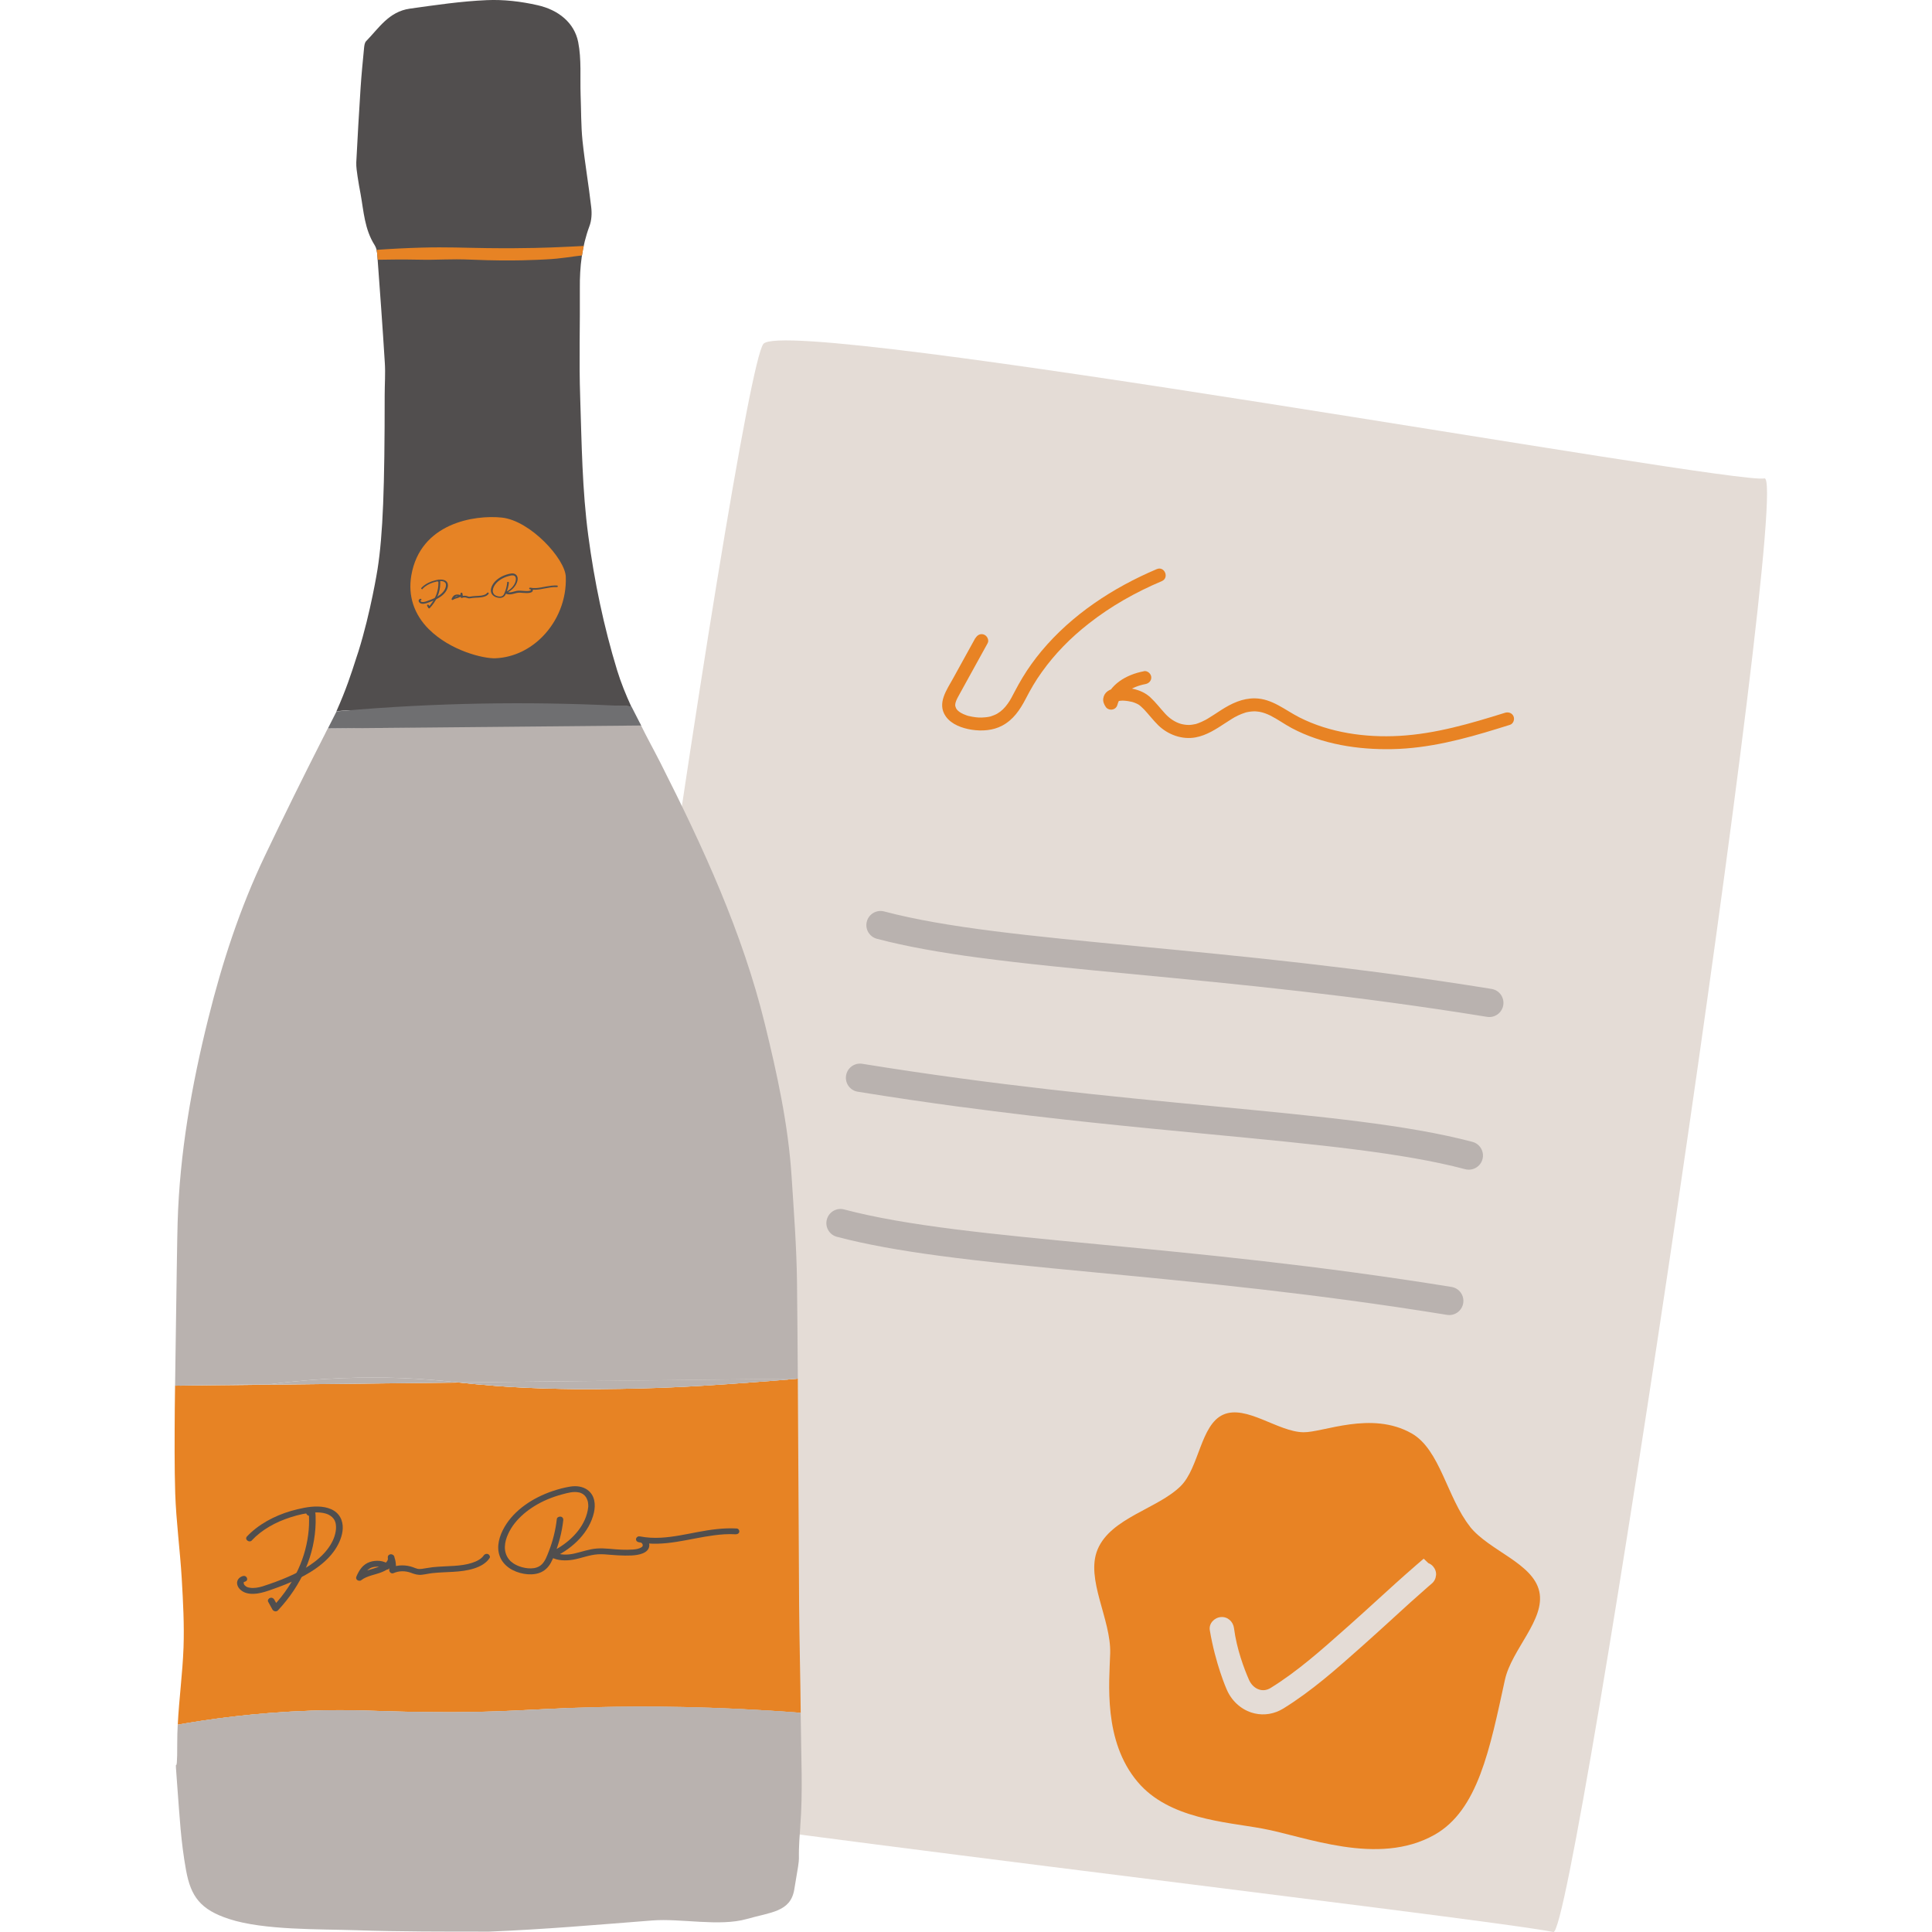
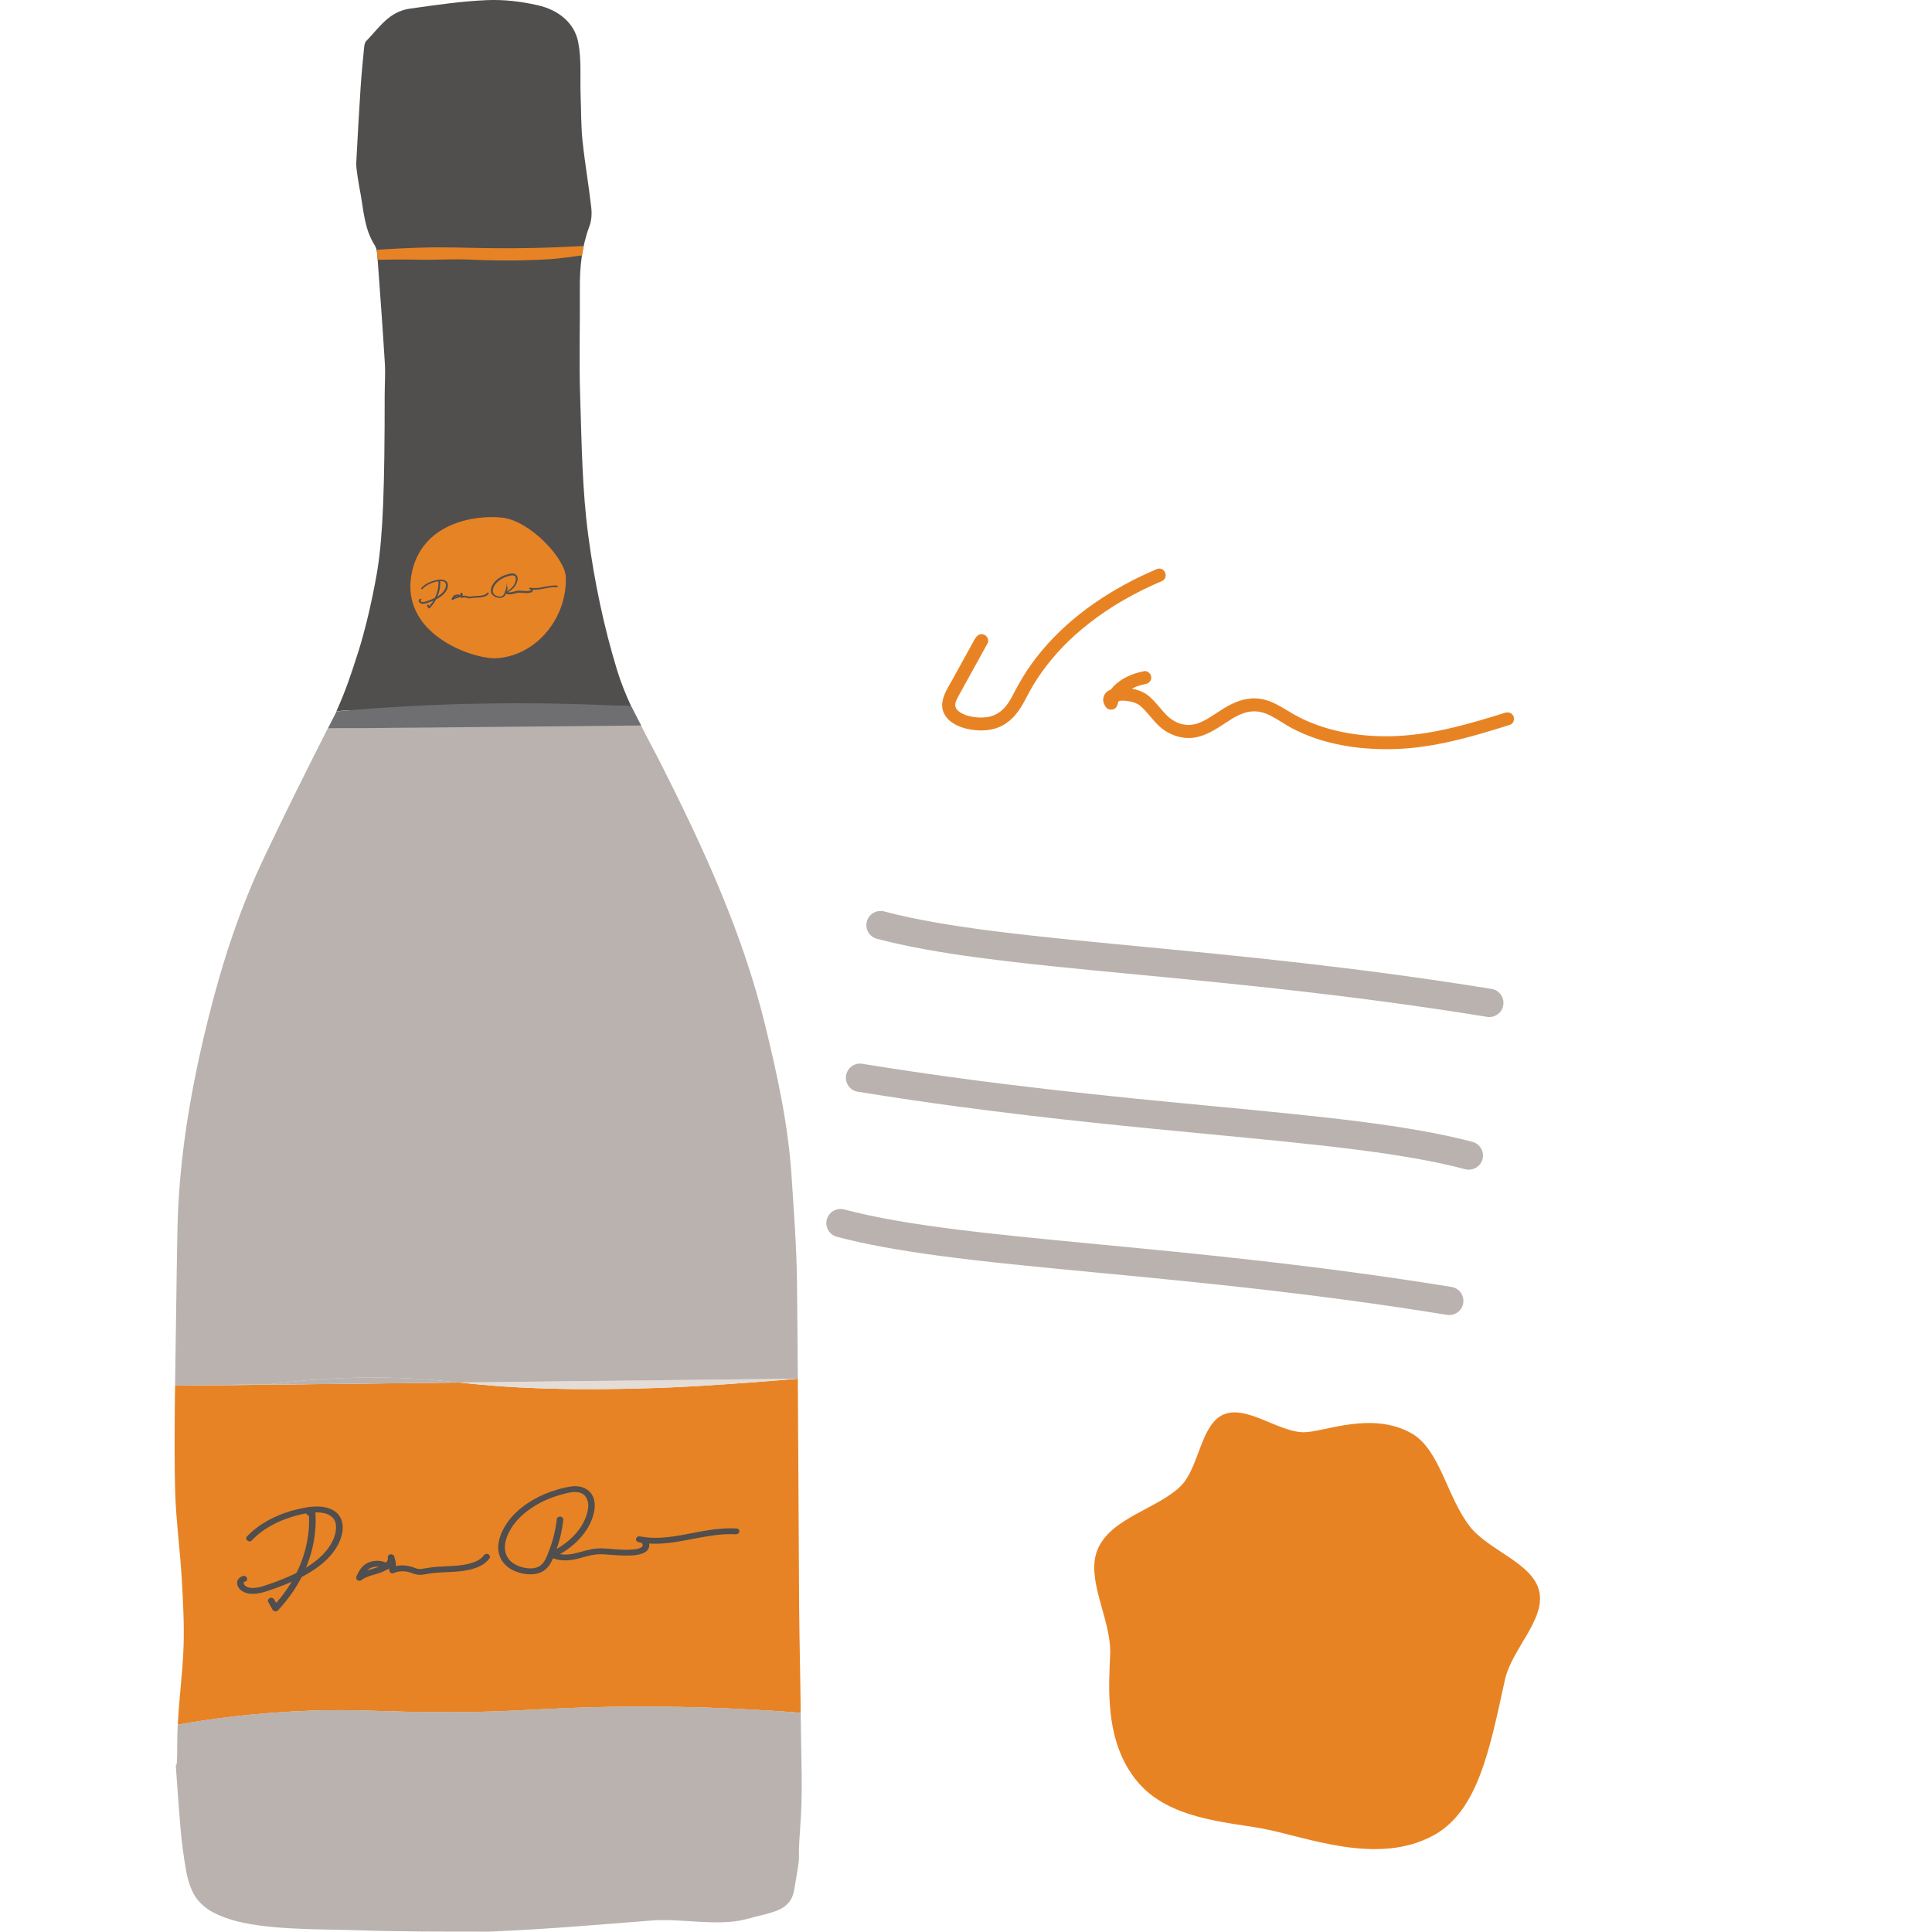
<svg xmlns="http://www.w3.org/2000/svg" id="Layer_1" width="399.93" height="399.93" viewBox="0 0 399.93 399.93">
  <defs>
    <style>
      .cls-1 {
        fill: #6f6f71;
      }

      .cls-2 {
        fill: #b9b2af;
      }

      .cls-3 {
        fill: #e68325;
      }

      .cls-4 {
        fill: none;
      }

      .cls-5 {
        fill: #504e4e;
      }

      .cls-6 {
        fill: #e78324;
      }

      .cls-7 {
        fill: #514e4e;
      }

      .cls-8 {
        fill: #e88324;
      }

      .cls-9 {
        fill: #e4dcd6;
      }
    </style>
  </defs>
  <rect class="cls-4" width="399.93" height="399.93" />
  <g>
    <g>
-       <path class="cls-9" d="M321.55,399.93c-13.96-2.87-196.64-24.17-203.99-27.43-7.36-3.26,35.11-295.24,40.48-301.33,5.37-6.09,201.14,29.31,207.19,27.86,6.04-1.46-39.26,301.81-43.67,300.9Z" />
      <path class="cls-2" d="M202.57,198.24c-7.95-1.07-14.95-2.3-21.05-3.91-1.56-.41-2.5-2.02-2.08-3.58.41-1.56,2.02-2.49,3.58-2.08,12.93,3.42,30.51,5.1,52.76,7.23,21.22,2.03,45.28,4.33,72.98,8.81,1.6.26,2.68,1.76,2.42,3.36-.26,1.6-1.76,2.68-3.36,2.42-27.51-4.46-51.46-6.75-72.6-8.77-12.27-1.17-23.14-2.21-32.65-3.49Z" />
      <path class="cls-2" d="M198.87,229.14c-6.86-.92-13.95-1.96-21.31-3.15-1.6-.26-2.68-1.76-2.42-3.36.26-1.6,1.76-2.68,3.36-2.42,27.51,4.46,51.46,6.75,72.6,8.77,22.52,2.15,40.31,3.85,53.7,7.39,1.56.41,2.5,2.02,2.08,3.58-.41,1.56-2.02,2.49-3.58,2.08-12.93-3.42-30.51-5.1-52.76-7.23-15.59-1.49-32.7-3.12-51.66-5.67Z" />
      <path class="cls-2" d="M194.29,259.93c-7.95-1.07-14.95-2.3-21.05-3.91-1.56-.41-2.5-2.02-2.08-3.58.41-1.56,2.02-2.5,3.58-2.08,12.93,3.42,30.51,5.1,52.76,7.23,21.22,2.03,45.28,4.33,72.97,8.81,1.6.26,2.68,1.76,2.42,3.36-.26,1.6-1.76,2.68-3.36,2.42-27.51-4.46-51.46-6.75-72.59-8.76-12.27-1.17-23.14-2.21-32.65-3.49Z" />
      <g>
        <path class="cls-8" d="M201.92,132.04c-1.53,2.78-3.07,5.56-4.6,8.34-1.32,2.4-3.43,5.24-1.54,7.92,1.18,1.68,3.43,2.46,5.39,2.76,2.1.32,4.4.16,6.29-.85,2.3-1.23,3.66-3.25,4.83-5.49,1.06-2.04,2.03-3.74,3.37-5.6,2.74-3.84,5.99-7.12,9.69-10.02,4.6-3.62,9.73-6.51,15.14-8.8,1.61-.68.58-3.18-1.04-2.49-9.08,3.85-17.57,9.42-23.88,16.99-1.42,1.71-2.72,3.51-3.87,5.41-.58.96-1.13,1.94-1.65,2.94s-.9,1.76-1.46,2.53c-.62.86-1.27,1.53-2.17,2.05-.4.23-.83.39-1.27.54-.37.13.26-.05-.13.04-.12.03-.24.05-.37.08-.25.05-.51.08-.77.1-.91.09-1.57.06-2.61-.12-.27-.05-.53-.11-.79-.17.06.01.23.07-.03,0-.13-.04-.25-.08-.37-.12-.43-.15-.86-.33-1.25-.56.27.15-.06-.05-.09-.07-.09-.06-.19-.13-.28-.2s-.17-.14-.25-.22c-.24-.21.11.19-.05-.06-.06-.09-.13-.17-.19-.25-.09-.12-.13-.25-.04-.05-.11-.26-.21-.53-.2-.73.02-.63.33-1.21.65-1.8.38-.71.78-1.41,1.16-2.11,1.63-2.96,3.27-5.92,4.9-8.88.35-.64-.08-1.5-.71-1.77-.73-.31-1.44.06-1.79.7h0Z" />
        <path class="cls-8" d="M236.79,138.95c-3.61.68-7.18,2.71-8.12,6.43.81-.21,1.63-.41,2.44-.62-.07-.1-.05-.16.03.08-.01-.03-.05-.07-.05-.1-.03-.3.04.24,0,.05s0,.18,0,.18c.01-.11.08-.16-.06.18.06-.14-.24.27-.03.05-.13.13-.23.17-.03.05.23-.14-.24.07-.02.01.09-.02.18-.07.27-.1.27-.11-.22.02.09-.02.23-.04.46-.07.7-.09.13,0,.25-.01.38-.02.26-.01.02,0-.03,0,.1,0,.19,0,.29.01.58.03,1.15.13,1.71.26.26.06.05.01,0,0,.06.02.11.03.17.05.13.04.26.09.39.14.28.11.56.24.82.39-.23-.13.02.02.1.08.11.08.22.17.32.26.28.25.48.44.65.62,1.02,1.08,1.9,2.26,2.96,3.3,2.01,1.95,4.93,3.02,7.73,2.5,2.3-.43,4.25-1.72,6.17-2.98.47-.31.94-.61,1.41-.9.11-.07.22-.13.34-.2.26-.16-.07.03.13-.08.24-.13.49-.26.74-.38.5-.24,1.01-.43,1.54-.6.3-.09-.09.01.14-.04.13-.03.25-.06.38-.08.28-.05.56-.09.84-.11.15-.01.31-.02.46-.02-.27,0,.07,0,.17,0,.31.02.62.05.92.1.79.14,1.53.43,2.24.78,1.52.76,2.9,1.78,4.4,2.58,6.32,3.37,13.77,4.51,20.87,4.36,7.48-.15,14.73-2.06,21.81-4.25.84-.26,1.68-.52,2.51-.78.7-.22,1.01-1.12.74-1.75-.3-.72-1.08-.96-1.78-.74-7.15,2.23-14.35,4.36-21.89,4.78-6.97.39-14.36-.64-20.64-3.82-3-1.52-5.66-3.9-9.23-3.95-2.59-.03-4.84,1.05-6.97,2.41-.94.6-1.85,1.23-2.81,1.8-.11.06-.22.13-.33.19.28-.16-.12.06-.17.09-.25.13-.51.26-.78.38-.23.1-.46.19-.69.28-.12.04-.23.08-.35.12-.07.02-.14.04-.2.06-.19.06.32-.06-.02,0-.25.05-.49.1-.74.13-.14.02-.29.03-.43.04-.11,0-.49,0-.19.01-.27,0-.54-.03-.8-.06-.16-.02-.32-.05-.47-.08-.08-.02-.51-.12-.25-.05-1.38-.38-2.5-1.2-3.36-2.13-1.04-1.13-1.96-2.36-3.09-3.4-1.01-.94-2.23-1.46-3.57-1.76-1.89-.43-5.79-.6-6.17,1.99-.1.65.18,1.27.54,1.79.31.44.94.62,1.44.48.56-.15.87-.56,1-1.1.04-.16.04-.16,0-.02.03-.08.05-.16.08-.24.05-.14.11-.27.17-.41s.13-.27.21-.4c-.13.21.15-.21.18-.25.19-.25.39-.49.62-.71-.15.15.13-.11.16-.14.14-.12.29-.24.45-.36,1.11-.83,2.48-1.35,3.9-1.62.72-.14,1.28-.75,1.18-1.51-.09-.69-.81-1.3-1.53-1.16h0Z" />
      </g>
    </g>
    <g>
      <path class="cls-8" d="M304.3,316.01c-4.76-5.98-6.19-15.96-12.1-19.3-8.32-4.71-18.25-.18-22.37-.23-5.29-.06-11.87-5.78-16.65-3.63-4.66,2.1-4.96,10.98-8.76,14.76-4.71,4.69-14.47,6.57-17.21,13.12-2.57,6.15,2.81,14.43,2.6,21.53-.18,5.98-1.49,18.14,5.71,26.63,6.46,7.63,18.05,8.22,25.76,9.62,8.86,1.61,23.92,7.91,35.65,1.31,9.02-5.07,11.46-17.73,14.59-32.08,1.38-6.32,8.43-12.5,7.11-18.32-1.33-5.87-10.34-8.38-14.35-13.4Z" />
-       <path class="cls-9" d="M297.27,326.08c.05-.67-.17-1.31-.61-1.82-.27-.31-.61-.55-.99-.69l-.96-.92-1.73,1.49-.1.09c-2.68,2.32-5.33,4.74-7.9,7.08-1.77,1.61-3.77,3.44-5.72,5.17l-.85.75c-4.85,4.31-9.86,8.77-15.38,12.18-.79.48-1.6.59-2.42.32-.91-.3-1.65-1.05-2.08-2.03-1-2.29-2.53-6.33-3.09-10.67-.18-1.37-1.33-2.41-2.71-2.29-1.38.11-2.52,1.34-2.3,2.7,1.17,7,3.45,12.17,3.45,12.17.97,2.35,2.85,4.13,5.16,4.89.22.07.46.14.69.19,1.99.46,4.09.1,5.91-1.01,5.91-3.65,11.09-8.26,16.09-12.71l.84-.75c1.92-1.71,3.85-3.47,5.72-5.17l.07-.07c2.37-2.17,4.83-4.41,7.3-6.56l.74-.63c.51-.44.81-1.05.86-1.72Z" />
    </g>
  </g>
  <g>
    <path class="cls-6" d="M165.75,354.55c-17.98-1.38-32.46-1.41-42.48-1.16-14.01.35-19.2,1.21-35.15,1.01-10.69-.13-14.7-.6-23.66-.29-11.71.4-21.27,1.77-27.66,2.9.26-5.3.99-10.61,1.19-15.92.17-4.76-.09-9.56-.37-14.34-.35-5.88-1.15-11.75-1.35-17.63-.17-5.37-.13-11.46-.09-17.52.03-2.32.04-4.06.06-4.76l58.72-.66c4.62.47,9.57.98,17.99,1.24,8.3.25,14.92.1,19.17,0,9.65-.23,17.65-.83,23.98-1.3,3.7-.27,6.8-.53,9.05-.73.12,15.67.16,31.34.27,47,.06,7.38.26,14.77.33,22.15Z" />
    <path class="cls-9" d="M94.95,286.19l-58.72.66,19.65-.3c11.06-1.42,20.09-1.5,26.38-1.3,5.21.17,8.83.53,12.69.94Z" />
    <path class="cls-9" d="M165.15,285.39c-2.24.2-5.35.46-9.05.73-6.33.47-14.33,1.07-23.98,1.3-4.26.1-10.87.25-19.17,0-8.43-.26-13.38-.77-17.99-1.24l70.19-.79Z" />
    <path class="cls-2" d="M165.66,378.11c-.75,9.84.42,3.32-1.25,13.06-.79,4.62-4.84,4.64-9.87,6.08-5.65,1.59-13.64-.17-19.5.29-11.82.92-21.9,1.82-33.77,2.31-8.92,0-18.7.02-27.6-.29-7.48-.25-19.05.02-26.21-2.31-5.98-1.94-7.96-4.66-8.95-10.12-1.09-6-1.32-11.04-1.79-17.07-.7-9.38,0,0-.03-9.38,0-1.22.03-2.43.1-3.66,6.39-1.13,15.95-2.5,27.66-2.9,8.96-.31,12.97.16,23.66.29,15.95.2,21.14-.66,35.15-1.01,10.01-.25,24.5-.22,42.48,1.16.01.62.03,1.24.03,1.86.06,7.25.45,14.51-.12,21.71Z" />
    <path class="cls-7" d="M78.09,52.6c.55,7.51,1.11,15.02,1.57,22.53.14,2.21-.03,4.45-.03,6.66,0,19.12-.35,28.81-1.48,36.05,0,0-1.4,8.87-3.97,17.06-.19.57-.39,1.18-.39,1.18-1.09,3.41-2.13,6.62-4.16,11.18,3.08-.49,7.78-.05,13.57,0,3.85.04,45.08-1.37,47.46-1.03-1.12-2.45-2.13-4.93-2.91-7.47-2.78-9.1-4.73-18.48-5.97-27.85-1.27-9.49-1.37-19.1-1.68-28.67-.26-7.53-.01-15.1-.07-22.63-.04-4.36.43-8.61,1.98-12.78.46-1.22.53-2.67.37-3.97-.52-4.58-1.32-9.14-1.8-13.73-.32-3.12-.27-6.29-.39-9.43-.13-3.67.2-7.4-.5-10.97-.79-4.02-4.09-6.68-8.4-7.65-3.41-.78-7.05-1.21-10.54-1.05-5.32.23-10.63,1.02-15.91,1.76-4.37.62-6.42,4.05-9.05,6.73-.3.31-.37.87-.42,1.33-.27,2.78-.55,5.58-.73,8.37-.33,5.13-.63,10.25-.89,15.38-.04.98.14,1.98.27,2.95.17,1.21.4,2.41.62,3.6.65,3.6.82,7.31,2.92,10.61.16.25.27.54.36.83l.17,1.01h-.01Z" />
    <path class="cls-6" d="M77.96,51.72c.02.17.06.34.09.51.03.18.13,1.39.14,1.54,2.57-.05,5.32-.08,8.08-.02,5.06.11,6.34-.21,11.61.01,8.38.36,13.71,0,15.08-.06,3.21-.14,5.87-.67,7.52-.82l.21-1.2c.05-.28.11-.54.16-.77-1.23.08-2.97.15-5.16.25-1.63.07-6.86.3-14.82.2-5-.06-8.21-.25-13.7-.1-3.18.09-6.26.25-9.19.46" />
    <path class="cls-2" d="M67.84,150.8c-.08.16-.18.37-.31.62-.11.22-.23.47-.37.75-.16.32-.28.54-.33.64-4.1,8.07-8.11,16.19-12,24.35-5.16,10.81-8.83,22.07-11.69,33.57-3.48,13.94-5.95,27.99-6.37,42.29-.09,2.54-.23,12.96-.53,33.82l19.65-.3c11.06-1.42,20.09-1.5,26.38-1.3,5.21.17,8.83.53,12.69.94l70.19-.79c-.04-6.66-.1-13.34-.17-20-.09-7.29-.65-14.57-1.12-21.86-.69-10.71-2.99-21.19-5.55-31.63-4.63-18.86-12.76-36.53-21.6-53.99-1.64-3.22-2.61-4.88-4.21-8.13l-64.64,1.03Z" />
    <path class="cls-2" d="M94.95,286.19l-58.72.66,19.65-.3c11.06-1.42,20.09-1.5,26.38-1.3,5.21.17,8.83.53,12.69.94Z" />
-     <path class="cls-2" d="M165.15,285.39c-2.24.2-5.35.46-9.05.73-6.33.47-14.33,1.07-23.98,1.3-4.26.1-10.87.25-19.17,0-8.43-.26-13.38-.77-17.99-1.24l70.19-.79Z" />
    <path class="cls-2" d="M165.75,354.55l-128.95,2.47c6.39-1.13,15.95-2.5,27.66-2.9,8.96-.31,12.97.16,23.66.29,15.95.2,21.14-.66,35.15-1.01,10.01-.25,24.5-.22,42.48,1.16Z" />
    <path class="cls-3" d="M88.78,130.25c4.44,4.44,11.3,6.13,13.82,6.01,3.75-.17,7.17-1.88,9.75-4.53,3.06-3.14,4.95-7.59,4.77-12.35-.14-3.69-7.33-11.61-13.24-12.24-5.68-.6-16.9,1.14-18.74,12-.71,4.18.55,8.02,3.63,11.11Z" />
    <g>
      <path class="cls-5" d="M90.77,120.16h.11s.05.04.07.06c-.01-.01,0-.02,0,.02v.03c.02.06-.01.09-.08.09-.08.04-.07.04-.12,0-.02-.01,0,.02,0,0s0,0,0,0c0,.03,0,.05,0,.08,0,.09,0,.19,0,.28,0,.19,0,.38-.02.55-.03.39-.1.77-.2,1.15-.2.75-.53,1.47-.97,2.14-.26.39-.55.76-.87,1.1l.32.05c-.08-.15-.16-.3-.24-.44-.05-.08-.14-.14-.24-.1-.09.03-.16.13-.12.22.08.15.16.3.24.44.06.11.22.16.32.05.66-.71,1.21-1.51,1.58-2.38s.57-1.75.58-2.67c0-.12,0-.25,0-.37,0-.13,0-.27-.13-.37-.14-.11-.38-.07-.42.1-.04.16.12.3.3.24.23-.07.11-.39-.13-.32h0Z" />
      <path class="cls-5" d="M87.48,121.89c.58-.62,1.37-1.06,2.22-1.33.44-.14.91-.25,1.38-.28.22-.01.43,0,.65.06.17.05.34.16.45.3.05.07.08.13.11.23,0,.03.01.05.02.1s.01.09.01.14c0,.16-.03.35-.09.53-.11.36-.34.71-.61,1-.63.68-1.52,1.14-2.42,1.49-.25.1-.5.19-.75.28-.23.08-.47.17-.71.2-.12.01-.24.02-.36,0-.03,0-.06-.01-.09-.02,0,0-.06-.02-.03,0,.02,0-.01,0-.01,0-.02,0-.04-.02-.06-.03,0,0-.03-.01,0,0,.02.01-.02-.01-.02-.02-.02-.01-.03-.02-.05-.04,0,0-.03-.03-.01-.01.01.01,0,0,0,0-.01-.02-.03-.03-.04-.05,0,0,0-.01-.01-.02-.01-.02,0,.03,0,0,0-.01-.01-.03-.02-.04-.01-.04,0,.02,0-.01,0-.02,0-.06,0-.02,0-.02,0-.03.01-.05,0,.03,0,0,0,0,.01-.02-.02.03,0,0,0,0,0-.01.01-.01-.03,0-.02.01,0,0,0,0,.02,0,.03-.01-.03.02.02,0,.03,0,.23-.07.11-.39-.13-.32-.21.06-.35.23-.33.44s.17.36.35.47c.23.13.54.14.8.1.29-.04.57-.13.84-.23,1.04-.36,2.09-.81,2.91-1.5.37-.31.69-.68.9-1.09.19-.38.33-.83.24-1.25-.05-.22-.15-.43-.34-.59s-.43-.26-.67-.3c-.51-.1-1.05,0-1.55.11-1,.23-1.96.68-2.68,1.34-.08.07-.16.15-.23.23-.16.17.13.39.29.22h0Z" />
      <path class="cls-5" d="M95.34,123.28c-.26-.25-.74-.27-1.08-.15-.42.14-.62.49-.77.83-.03.07-.02.15.05.2.06.05.17.06.23.01.33-.26.8-.31,1.2-.47s.82-.47.7-.9l-.36.11c.08.21.11.44.07.67-.02.11.11.26.25.19.31-.14.68-.14,1-.02.21.08.4.14.63.11.21-.02.41-.07.61-.09.79-.09,1.62-.02,2.39-.27.36-.11.7-.3.89-.6.05-.08,0-.19-.09-.23-.1-.04-.2,0-.25.08,0,0-.03.05-.01.02-.01.01-.02.03-.03.04-.02.02-.04.04-.06.06-.05.05-.09.07-.16.12-.13.08-.25.13-.4.18-.33.11-.67.15-1.03.17-.41.03-.83.03-1.24.08-.21.02-.41.07-.61.09-.09.01-.17.01-.25,0-.09-.02-.17-.06-.25-.09-.39-.14-.86-.15-1.24.02l.25.19c.04-.29.01-.57-.08-.84-.03-.09-.15-.13-.24-.1-.1.03-.14.13-.12.22,0,.02,0,.02,0,0,0,0,0,.02,0,.02,0,0,0,.06,0,.03,0,.02,0,.03-.01.05,0,.03,0,0,0,.02-.04.07-.06.1-.13.16-.02.02-.06.05-.1.07s-.07.05-.11.07c-.08.04-.16.07-.26.11-.38.13-.82.21-1.14.46l.28.21c.06-.13.13-.29.21-.4.04-.06.1-.12.16-.16.03-.03.07-.05.11-.07,0,0,.05-.02.02-.01.02,0,.03-.01.05-.02.03-.01.07-.02.11-.03,0,0,.06-.01.03,0,.02,0,.04,0,.06,0,.04,0,.08,0,.12,0,.02,0,.04,0,.06,0-.03,0,.02,0,.03,0,.04,0,.08,0,.11.02.02,0,.03,0,.05.01.01,0,.01,0,0,0,0,0,.02,0,.03,0,.02,0,.03.01.05.02,0,0,.05.03.03.02s.02.02.03.02c.02.01.03.02.04.04.07.07.2.05.27-.02.07-.07.05-.17-.02-.24h0Z" />
-       <path class="cls-5" d="M104.99,120.65c-.07.64-.23,1.27-.47,1.88-.1.25-.2.54-.39.73-.05.05-.09.08-.15.11-.02.01-.05.03-.07.04.03-.02-.02,0-.02,0-.02,0-.03.01-.05.02-.13.04-.19.05-.33.06-.23,0-.5-.04-.71-.13-.05-.02-.11-.05-.16-.07-.07-.04-.09-.05-.15-.09-.04-.03-.09-.06-.13-.1-.01-.01-.03-.02-.04-.03,0,0-.02-.02,0,0-.03-.03-.06-.06-.08-.09-.35-.44-.26-1-.04-1.48.21-.44.5-.8.88-1.13s.88-.63,1.37-.84c.28-.12.56-.21.86-.29s.64-.18.95-.11c.01,0,.03,0,.04,0,.06.01-.03-.01.03,0,.03,0,.05.02.08.03s.05.02.07.04c-.03-.02.01.01.02.01.01,0,.03.02.04.03.02.02.04.03.06.05-.02-.02.02.02.03.03.02.02.03.04.04.06,0,.01.02.03.03.04.02.03,0-.02,0,.02.02.04.04.09.06.14,0,.02.01.04.02.07,0,0,.01.05,0,.02,0-.02,0,.03,0,.04,0,.04.01.09.01.14,0,.02,0,.05,0,.07,0,.01,0,.02,0,.04,0,.01,0,0,0,0,0,0,0,.02,0,.03-.11.98-.85,1.83-1.75,2.37-.13.08-.26.15-.4.21-.06.03-.09.1-.08.15,0,.06.05.11.1.14.37.21.85.21,1.26.14.48-.08.93-.28,1.42-.31.26-.02.51,0,.77.03.27.02.54.04.82.04.24,0,.47,0,.7-.04.2-.04.43-.11.56-.26.13-.14.15-.34.06-.5-.1-.19-.3-.3-.54-.31-.09,0-.17.08-.17.16,0,.08.06.16.15.18,1.47.29,2.9-.21,4.34-.4.4-.05.81-.08,1.22-.06.1,0,.2-.03.22-.13.02-.08-.05-.19-.15-.2-.75-.04-1.49.07-2.23.2s-1.41.29-2.13.33c-.4.02-.8,0-1.2-.08l-.02.33s.08.02.04,0c.02,0,.03.01.04.02.04.02-.02-.02.01,0,.01,0,.02.02.04.03.03.03-.02-.03,0,0,0,.01.02.02.03.03-.02-.03,0,.01,0,.02,0,0,.01.05,0,0,0,.01,0,.03,0,.04,0,.01,0,.05,0,0,0,.01,0,.03,0,.04,0,.04.02-.02,0,0,0,0-.03.04,0,0,0,.01-.02.02-.03.03-.02.01-.02.02,0,0-.01,0-.02.01-.03.02-.13.08-.31.11-.48.13-.21.02-.43.01-.64,0-.48-.01-.96-.1-1.44-.07-.45.03-.87.2-1.31.29-.37.08-.81.1-1.15-.09l.02.29c1.1-.53,2.01-1.43,2.27-2.54.11-.46.06-1-.38-1.32-.28-.2-.64-.24-.98-.18s-.69.15-1.02.26c-1.14.39-2.19,1.08-2.76,2.06-.3.51-.49,1.13-.27,1.69s.77.89,1.39,1c.28.05.59.05.86-.04.31-.1.54-.32.68-.59.16-.3.28-.62.38-.94s.2-.67.26-1.01c.03-.17.06-.34.07-.51.01-.09-.04-.18-.15-.2-.09-.02-.21.04-.22.13h0Z" />
+       <path class="cls-5" d="M104.99,120.65c-.07.64-.23,1.27-.47,1.88-.1.25-.2.54-.39.73-.05.05-.09.08-.15.11-.02.01-.05.03-.07.04.03-.02-.02,0-.02,0-.02,0-.03.01-.05.02-.13.04-.19.05-.33.06-.23,0-.5-.04-.71-.13-.05-.02-.11-.05-.16-.07-.07-.04-.09-.05-.15-.09-.04-.03-.09-.06-.13-.1-.01-.01-.03-.02-.04-.03,0,0-.02-.02,0,0-.03-.03-.06-.06-.08-.09-.35-.44-.26-1-.04-1.48.21-.44.5-.8.88-1.13s.88-.63,1.37-.84c.28-.12.56-.21.86-.29s.64-.18.95-.11c.01,0,.03,0,.04,0,.06.01-.03-.01.03,0,.03,0,.05.02.08.03s.05.02.07.04c-.03-.02.01.01.02.01.01,0,.03.02.04.03.02.02.04.03.06.05-.02-.02.02.02.03.03.02.02.03.04.04.06,0,.01.02.03.03.04.02.03,0-.02,0,.02.02.04.04.09.06.14,0,.02.01.04.02.07,0,0,.01.05,0,.02,0-.02,0,.03,0,.04,0,.04.01.09.01.14,0,.02,0,.05,0,.07,0,.01,0,.02,0,.04,0,.01,0,0,0,0,0,0,0,.02,0,.03-.11.98-.85,1.83-1.75,2.37-.13.08-.26.15-.4.21-.06.03-.09.1-.08.15,0,.06.05.11.1.14.37.21.85.21,1.26.14.48-.08.93-.28,1.42-.31.26-.02.51,0,.77.03.27.02.54.04.82.04.24,0,.47,0,.7-.04.2-.04.43-.11.56-.26.13-.14.15-.34.06-.5-.1-.19-.3-.3-.54-.31-.09,0-.17.08-.17.16,0,.08.06.16.15.18,1.47.29,2.9-.21,4.34-.4.4-.05.81-.08,1.22-.06.1,0,.2-.03.22-.13.02-.08-.05-.19-.15-.2-.75-.04-1.49.07-2.23.2s-1.41.29-2.13.33c-.4.02-.8,0-1.2-.08l-.02.33s.08.02.04,0c.02,0,.03.01.04.02.04.02-.02-.02.01,0,.01,0,.02.02.04.03.03.03-.02-.03,0,0,0,.01.02.02.03.03-.02-.03,0,.01,0,.02,0,0,.01.05,0,0,0,.01,0,.03,0,.04,0,.01,0,.05,0,0,0,.01,0,.03,0,.04,0,.04.02-.02,0,0,0,0-.03.04,0,0,0,.01-.02.02-.03.03-.02.01-.02.02,0,0-.01,0-.02.01-.03.02-.13.08-.31.11-.48.13-.21.02-.43.01-.64,0-.48-.01-.96-.1-1.44-.07-.45.03-.87.2-1.31.29-.37.08-.81.1-1.15-.09l.02.29c1.1-.53,2.01-1.43,2.27-2.54.11-.46.06-1-.38-1.32-.28-.2-.64-.24-.98-.18s-.69.15-1.02.26c-1.14.39-2.19,1.08-2.76,2.06-.3.51-.49,1.13-.27,1.69s.77.89,1.39,1c.28.05.59.05.86-.04.31-.1.54-.32.68-.59.16-.3.28-.62.38-.94c.03-.17.06-.34.07-.51.01-.09-.04-.18-.15-.2-.09-.02-.21.04-.22.13h0Z" />
    </g>
    <g>
      <path class="cls-5" d="M63.99,312.61l.4.02.26.2s-.04-.06.02.09l.04.11c.02.2-.08.31-.32.34-.3.14-.27.15-.45,0-.05-.04.01.08,0,0s0,.02,0,.03c0,.09.01.19.02.28.02.34.02.68.02,1.03,0,.67-.02,1.36-.08,2-.12,1.4-.37,2.78-.73,4.15-.72,2.71-1.92,5.3-3.51,7.71-.92,1.4-1.98,2.72-3.15,3.97l1.16.2c-.29-.53-.59-1.06-.88-1.6-.16-.29-.49-.49-.87-.37-.32.1-.58.48-.42.78.29.53.59,1.06.88,1.6.21.39.8.58,1.16.2,2.39-2.56,4.35-5.45,5.69-8.57s2.04-6.32,2.11-9.61c0-.44,0-.89-.01-1.33-.02-.48-.02-.98-.45-1.32-.5-.39-1.37-.25-1.51.37-.13.56.43,1.07,1.06.87.83-.26.38-1.41-.45-1.15h0Z" />
      <path class="cls-5" d="M52.13,318.86c2.09-2.23,4.95-3.8,8.02-4.78,1.59-.51,3.27-.91,4.96-.99.81-.04,1.56,0,2.35.23.63.19,1.24.57,1.61,1.08.18.25.29.48.38.81.04.12.05.17.07.35s.04.34.04.51c.02.59-.1,1.25-.31,1.91-.4,1.29-1.23,2.54-2.21,3.6-2.29,2.45-5.5,4.09-8.72,5.38-.89.36-1.8.69-2.71,1-.83.29-1.69.6-2.58.71-.43.05-.86.07-1.29,0-.11-.02-.21-.04-.32-.06-.02,0-.2-.06-.12-.03.06.02-.04-.02-.04-.02-.08-.03-.16-.07-.23-.1,0,0-.09-.05-.04-.02.06.04-.07-.05-.08-.06-.06-.04-.11-.08-.16-.13-.01-.01-.1-.09-.05-.04.05.05-.02-.02-.02-.02-.05-.06-.09-.11-.13-.17-.02-.02-.03-.04-.04-.07-.04-.06.03.09,0-.02-.02-.05-.04-.11-.06-.16-.05-.14-.01.05-.01-.04,0-.06.02-.21-.02-.06.01-.05.02-.11.04-.17-.03.11,0,.04.03-.02.04-.07-.07.09-.01.03,0-.01.04-.04.05-.05-.09.03-.07.04-.01.02.03-.02.06-.04.09-.05-.12.07.06-.02.11-.03.84-.24.39-1.39-.45-1.15-.77.22-1.27.85-1.19,1.57s.61,1.31,1.28,1.68c.83.46,1.94.5,2.87.37,1.05-.15,2.04-.48,3.02-.83,3.76-1.31,7.53-2.92,10.5-5.41,1.33-1.11,2.48-2.44,3.24-3.92.7-1.36,1.18-3,.86-4.49-.17-.81-.56-1.54-1.21-2.12s-1.54-.93-2.43-1.1c-1.85-.35-3.79-.02-5.59.41-3.6.84-7.05,2.45-9.67,4.83-.29.26-.57.54-.83.82-.56.6.46,1.4,1.03.8h0Z" />
      <path class="cls-5" d="M80.47,323.88c-.95-.9-2.67-.96-3.9-.55-1.5.5-2.25,1.75-2.79,3.01-.11.26-.08.54.16.73.21.16.61.22.83.04,1.2-.94,2.89-1.11,4.33-1.7,1.43-.59,2.95-1.69,2.51-3.26l-1.29.4c.28.77.38,1.59.26,2.4-.06.4.39.92.89.69,1.12-.5,2.43-.5,3.59-.07.74.28,1.43.5,2.25.41.74-.08,1.47-.26,2.21-.34,2.86-.32,5.84-.08,8.6-.96,1.29-.41,2.51-1.07,3.22-2.15.19-.28,0-.68-.31-.82-.35-.15-.73,0-.91.28,0,0-.12.17-.05.08-.04.05-.08.1-.12.15-.07.08-.15.16-.23.23-.19.18-.32.27-.58.43-.48.29-.89.46-1.44.64-1.21.39-2.41.53-3.7.62-1.49.1-3,.12-4.48.28-.74.08-1.47.25-2.21.34-.31.04-.6.05-.9-.02-.32-.07-.61-.21-.92-.32-1.41-.5-3.11-.54-4.49.07l.89.69c.16-1.03.05-2.05-.31-3.04-.11-.31-.53-.48-.87-.37-.37.12-.51.46-.42.78.02.07.02.08,0,.02,0,.03,0,.06,0,.09,0,.03-.02.22,0,.1,0,.06-.02.11-.04.17-.03.12.03-.03-.03.07-.14.26-.22.36-.48.58-.07.06-.22.17-.35.25s-.27.16-.41.24c-.3.16-.59.27-.93.39-1.39.47-2.96.76-4.1,1.65l1,.77c.21-.48.46-1.04.75-1.43.15-.21.38-.44.57-.59.12-.09.26-.18.4-.25,0,0,.19-.09.07-.04.06-.03.12-.05.18-.07.13-.04.25-.08.39-.11.02,0,.21-.04.09-.02.07-.01.14-.02.21-.03.14-.02.28-.03.42-.03.07,0,.14,0,.21,0-.12,0,.08,0,.1,0,.14.01.27.03.41.06.05.01.11.03.16.04.05.01.04.01,0,0,.03.01.06.02.09.03.06.02.12.05.18.07.02,0,.17.09.12.06s.09.06.1.08c.06.04.11.09.16.14.25.24.74.17.96-.06.26-.27.19-.62-.07-.86h0Z" />
      <path class="cls-5" d="M115.27,314.4c-.26,2.3-.82,4.59-1.68,6.77-.36.91-.72,1.95-1.42,2.64-.17.17-.31.27-.52.4-.08.05-.17.09-.26.14.12-.06-.06.03-.07.03-.06.02-.12.05-.18.07-.46.16-.69.19-1.19.21-.83.03-1.79-.16-2.57-.47-.2-.08-.39-.16-.57-.26-.26-.13-.34-.17-.55-.32-.16-.11-.31-.23-.46-.35-.05-.04-.09-.08-.14-.12-.01-.01-.09-.09-.01-.01-.1-.1-.2-.22-.29-.33-1.27-1.6-.95-3.62-.15-5.32.74-1.58,1.79-2.87,3.18-4.08s3.18-2.29,4.95-3.03c1-.42,2.03-.77,3.09-1.05,1.08-.29,2.3-.64,3.43-.38.05.01.09.02.14.03.21.05-.1-.04.09.03.09.04.18.07.27.11s.17.08.25.13c-.12-.07.05.04.06.04.05.03.1.07.14.11.08.06.15.13.22.19-.09-.09.08.09.1.12.05.07.11.13.15.2.03.05.06.09.09.14.07.11-.03-.07.03.05.08.16.15.32.21.49.03.08.05.16.07.24,0,0,.04.17.02.08-.02-.07.02.12.02.14.03.16.04.32.05.49,0,.09,0,.18,0,.27,0,.04,0,.09,0,.13,0,.05,0,.04,0-.03,0,.03,0,.07-.01.1-.39,3.53-3.05,6.59-6.32,8.52-.47.28-.95.53-1.44.77-.21.1-.31.35-.3.55.02.23.17.38.38.5,1.32.75,3.05.77,4.55.52,1.72-.3,3.35-1,5.11-1.11.92-.06,1.85.03,2.76.11.98.08,1.96.14,2.94.15.85,0,1.7,0,2.53-.16.73-.13,1.54-.39,2.03-.93.45-.51.53-1.21.22-1.79-.37-.7-1.09-1.07-1.94-1.1-.33-.01-.61.29-.63.57-.02.3.2.57.54.64,5.29,1.04,10.45-.76,15.64-1.43,1.45-.19,2.93-.3,4.39-.21.37.02.72-.12.81-.48.07-.29-.16-.7-.53-.72-2.72-.15-5.38.23-8.04.73-2.54.48-5.08,1.04-7.68,1.18-1.45.08-2.89,0-4.31-.27l-.09,1.2c-.16,0,.3.07.14.02.06.02.11.04.16.07.15.06-.08-.07.05.02.04.03.09.07.13.1.12.1-.06-.09.03.03.03.04.06.08.09.12-.09-.12.02.04.03.08.01.03.05.18.02.03,0,.05.02.09.02.14,0,.04-.02.18,0,.03,0,.05-.02.09-.03.14-.01.13.06-.09-.01.03-.01.02-.1.15,0,.04-.03.04-.07.08-.11.11-.06.05-.07.06-.03.03-.04.03-.08.05-.12.08-.47.3-1.11.4-1.73.45-.76.06-1.54.05-2.3.03-1.72-.05-3.46-.37-5.18-.24-1.63.12-3.14.7-4.71,1.05-1.33.29-2.93.35-4.14-.34l.08,1.05c3.96-1.91,7.24-5.17,8.17-9.17.38-1.65.23-3.62-1.36-4.75-1-.71-2.3-.86-3.54-.66-1.25.2-2.48.53-3.66.93-4.09,1.39-7.89,3.9-9.94,7.42-1.07,1.84-1.75,4.07-.98,6.09s2.77,3.22,4.99,3.61c1.02.18,2.13.17,3.11-.15,1.13-.37,1.94-1.17,2.46-2.12.59-1.07,1-2.25,1.38-3.39s.71-2.41.93-3.63c.11-.61.2-1.21.27-1.82.04-.33-.15-.65-.53-.72-.33-.06-.77.15-.81.48h0Z" />
    </g>
    <path class="cls-1" d="M67.87,150.8l1.8-3.54c1.56-.14,3.12-.27,4.7-.4,19.52-1.53,38.33-1.63,56.33-.63.67,1.32,1.35,2.64,2.02,3.95-21.62.2-43.23.41-64.85.61Z" />
  </g>
</svg>